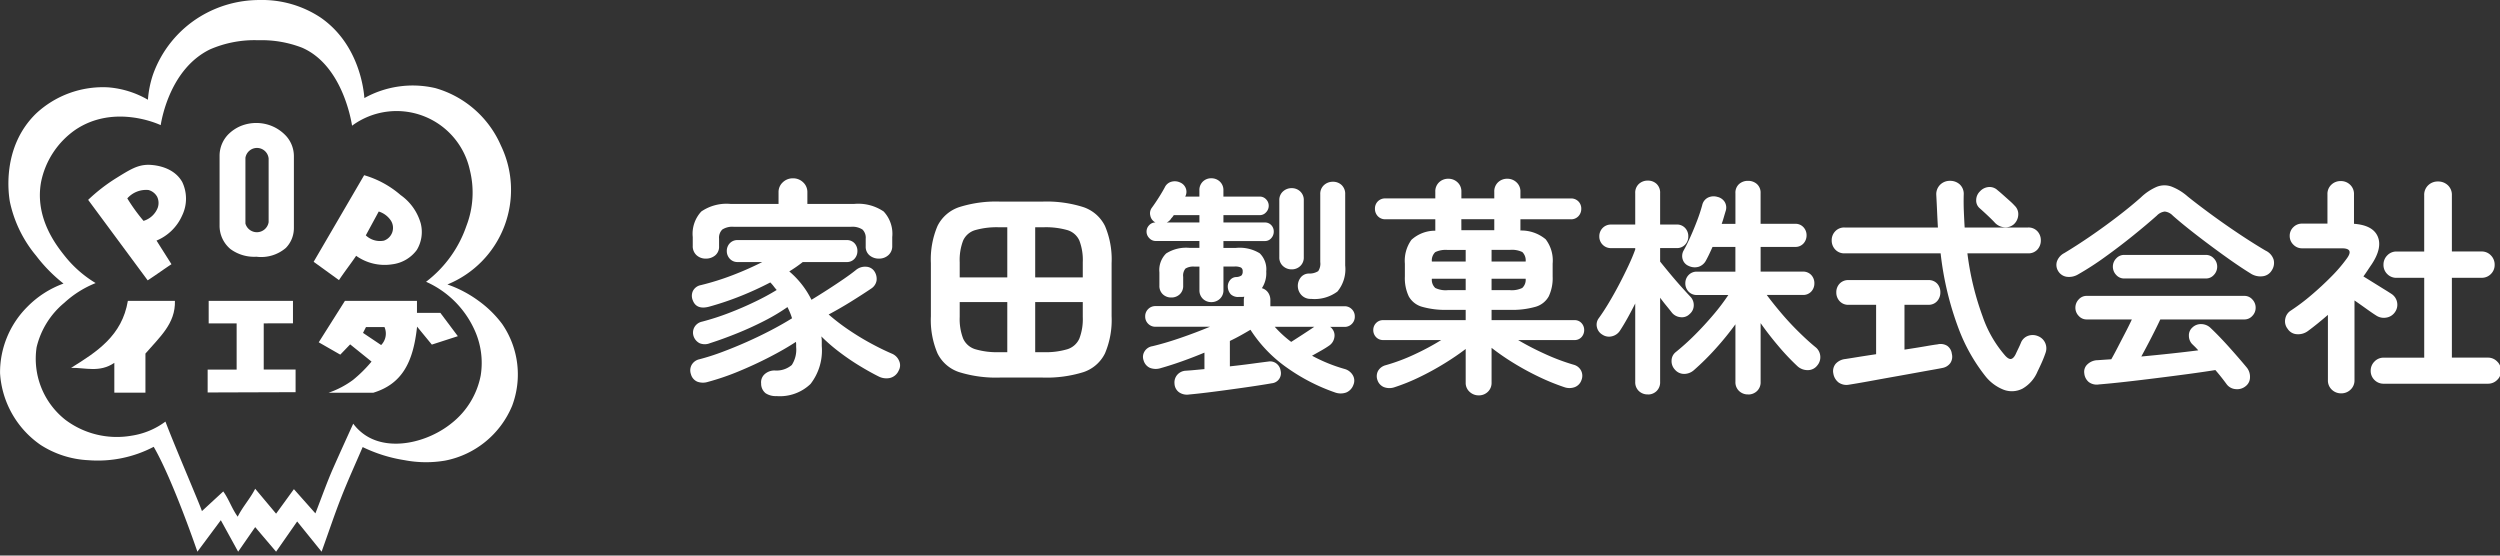
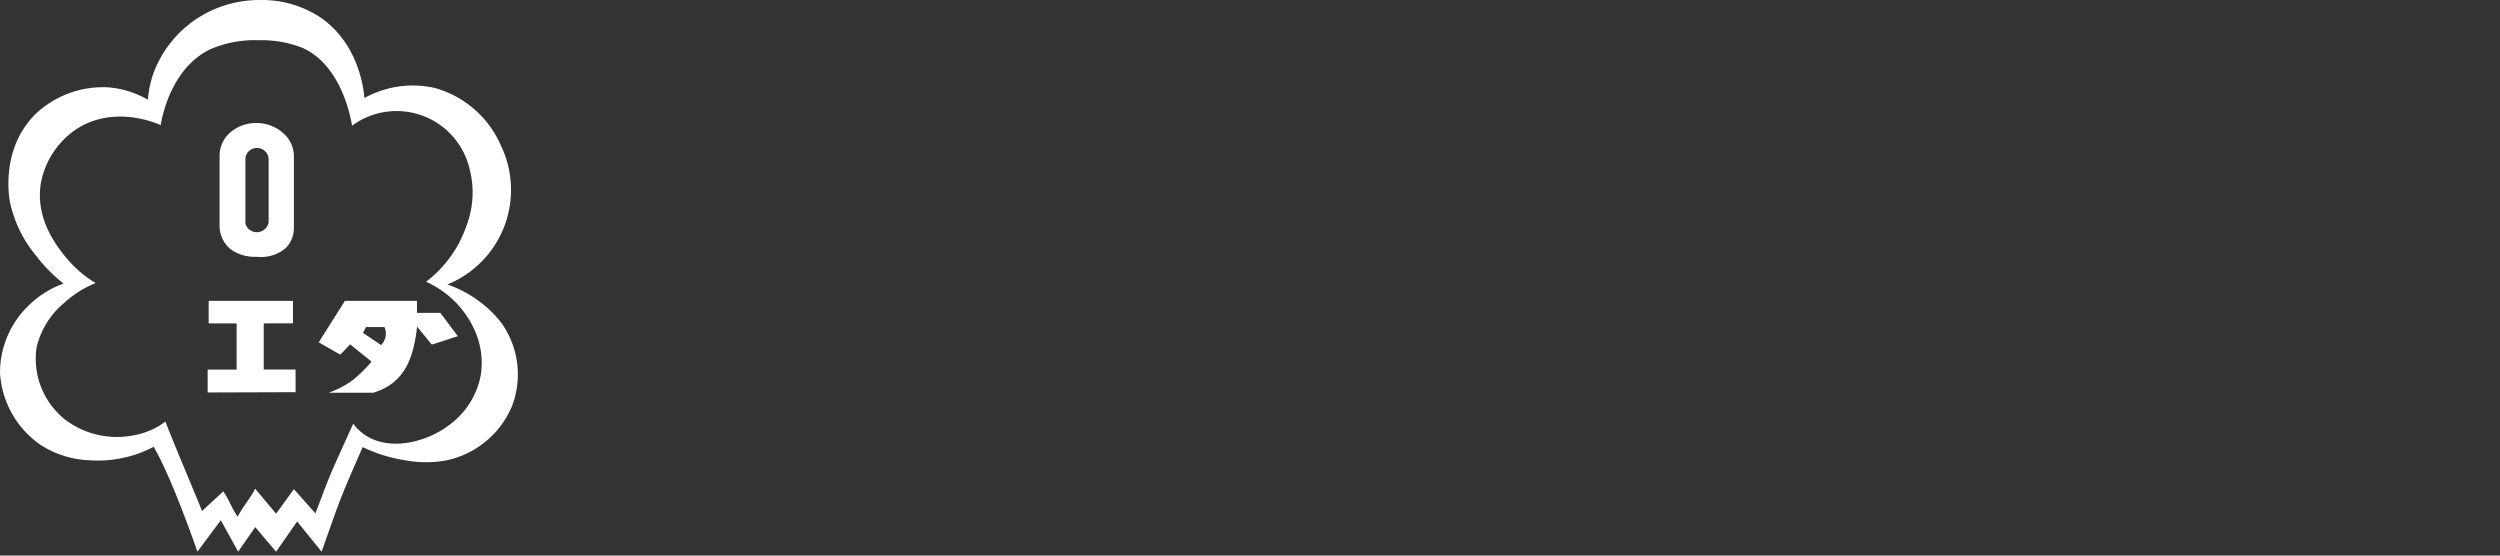
<svg xmlns="http://www.w3.org/2000/svg" width="306" height="68" viewBox="0 0 306 68">
  <rect x="0" y="0" width="306" height="68" fill="#333333" stroke="none" />
  <g id="Group_2512" data-name="Group 2512" transform="translate(20448 1461.155)">
    <g id="Group_1413" data-name="Group 1413" transform="translate(-18678 1896.845)">
      <path id="Path_440" data-name="Path 440" d="M94.871,199.551a14.483,14.483,0,0,1,3.806,2,13.336,13.336,0,0,1,2.889,2.83,10.891,10.891,0,0,1,1.227,10.021,11.193,11.193,0,0,1-8.194,6.708,13.951,13.951,0,0,1-4.969-.05,18.106,18.106,0,0,1-5.133-1.605c-.873,2.037-1.8,4.061-2.611,6.127-.81,2.051-1.511,4.168-2.416,6.68l-2.99-3.7-2.579,3.7-2.559-3.01-2.086,3.01-2.12-3.855-2.868,3.855s-3.012-8.829-5.348-12.838a14.731,14.731,0,0,1-7.966,1.641,11.832,11.832,0,0,1-5.879-1.874,11.526,11.526,0,0,1-4.962-8.778,11.343,11.343,0,0,1,3.328-8.113,11.9,11.9,0,0,1,4.438-2.858,18.931,18.931,0,0,1-3.359-3.418,15.215,15.215,0,0,1-3.2-6.574c-.142-.794-1.079-6.638,3.194-10.812a11.994,11.994,0,0,1,8.844-3.212,11.47,11.47,0,0,1,4.854,1.517,12.58,12.58,0,0,1,.607-3.042,13.677,13.677,0,0,1,5.789-7.14,13.99,13.99,0,0,1,7.266-2.025,12.955,12.955,0,0,1,7.46,2.137c4.785,3.291,5.309,9,5.374,9.863A12.181,12.181,0,0,1,93.4,175.52a12.481,12.481,0,0,1,8.02,7.032,12.5,12.5,0,0,1-6.55,17ZM60.357,216.335c1.247,3.309,4.862,11.642,4.444,10.978l2.634-2.43c.731,1.03,1.011,2.032,1.766,3.093.621-1.242,1.551-2.242,2.14-3.422l2.559,3.053,2.18-3,2.632,2.964c.816-2.093,1.433-3.859,2.188-5.564.8-1.817,2.442-5.414,2.442-5.414a5.983,5.983,0,0,0,1.505,1.426c3.044,1.994,7.679.831,10.535-1.484a9.794,9.794,0,0,0,3.563-5.842,9.694,9.694,0,0,0-.815-5.7,11.715,11.715,0,0,0-5.873-5.769,14.487,14.487,0,0,0,4.937-6.836,11.347,11.347,0,0,0,.421-6.843A9.179,9.179,0,0,0,83.2,180.119c-.127-.808-1.267-7.431-6.112-9.544a13.715,13.715,0,0,0-5.359-.917,13.651,13.651,0,0,0-5.924,1.124c-4.815,2.353-5.887,8.4-6.028,9.269-.279-.133-5.712-2.619-10.454.578a10.247,10.247,0,0,0-4.189,6.384c-.8,4.426,1.912,7.815,2.943,9.105a14.1,14.1,0,0,0,3.737,3.263,12.507,12.507,0,0,0-3.836,2.416,10.089,10.089,0,0,0-3.389,5.435,9.505,9.505,0,0,0,3.548,8.908,10.485,10.485,0,0,0,8.079,1.921A9.241,9.241,0,0,0,60.357,216.335Z" transform="translate(-1810.107 -3522.734)" fill="#fff" />
      <path id="Path_441" data-name="Path 441" d="M85.049,188.932v8.682a3.572,3.572,0,0,1-.246,1.355,3.484,3.484,0,0,1-.735,1.132,4.636,4.636,0,0,1-3.6,1.08,4.9,4.9,0,0,1-3.183-.939l-.023-.019a3.71,3.71,0,0,1-1.309-2.894c0-2.84,0-5.656,0-8.47a3.748,3.748,0,0,1,1.111-2.7,4.8,4.8,0,0,1,1.424-.955,5.048,5.048,0,0,1,3.914,0,4.941,4.941,0,0,1,1.728,1.232A3.7,3.7,0,0,1,85.049,188.932Zm-5.932.143v8.047a1.456,1.456,0,0,0,2.84-.178V189.16a1.432,1.432,0,0,0-2.84-.085Z" transform="translate(-1819.077 -3527.757)" fill="#fff" />
      <path id="Path_442" data-name="Path 442" d="M98.607,221.285l-2.616-2.107-1.21,1.258-2.637-1.511,3.207-5.075h8.817v1.472h2.863l2.14,2.854-3.183,1.03-1.808-2.2c-.475,4.465-1.9,7.029-5.36,8.092H93.345a10.96,10.96,0,0,0,3-1.572A16.342,16.342,0,0,0,98.607,221.285Zm1.176-2.024a2,2,0,0,0,.409-2.2H97.927l-.363.713Z" transform="translate(-1823.131 -3535.027)" fill="#fff" />
-       <path id="Path_443" data-name="Path 443" d="M104.427,199.256a4.258,4.258,0,0,1-.482,3.228,4.4,4.4,0,0,1-3.009,1.76,6.007,6.007,0,0,1-4.42-1.041c-.526.8-1.461,2-2.1,2.976l-3.1-2.242,6.181-10.6a11.857,11.857,0,0,1,4.462,2.43A6.367,6.367,0,0,1,104.427,199.256ZM97.7,200.7a2.5,2.5,0,0,0,2.217.647,1.653,1.653,0,0,0,.849-2.457,2.76,2.76,0,0,0-1.484-1.107Z" transform="translate(-1822.925 -3529.893)" fill="#fff" />
-       <path id="Path_444" data-name="Path 444" d="M66.018,197.816a5.908,5.908,0,0,1-3.15,3.1l1.83,2.891c-.8.521-1.906,1.32-2.911,1.976L54.5,195.931a21.292,21.292,0,0,1,3.477-2.689c1.674-1.039,2.536-1.559,3.77-1.6.184-.007,3.046-.058,4.267,2.1A4.723,4.723,0,0,1,66.018,197.816Zm-2.994-.942a1.763,1.763,0,0,0-.076-1.316,1.722,1.722,0,0,0-1.056-.831,3.071,3.071,0,0,0-2.6,1.024,22.245,22.245,0,0,0,1.988,2.752A2.7,2.7,0,0,0,63.025,196.874Z" transform="translate(-1813.71 -3529.468)" fill="#fff" />
      <path id="Path_445" data-name="Path 445" d="M74.007,225.065v-2.8h3.548v-5.654H74.134V213.85H84.451v2.757H80.871v5.654h3.9v2.769C80.993,225.03,77.957,225.065,74.007,225.065Z" transform="translate(-1818.591 -3535.027)" fill="#fff" />
-       <path id="Path_446" data-name="Path 446" d="M58.663,213.85h5.759c.087,2.787-1.887,4.453-3.608,6.454v4.784H57.006v-3.649c-1.8,1.228-3.532.582-5.291.613C54.907,220.07,57.951,218.108,58.663,213.85Z" transform="translate(-1813.012 -3535.027)" fill="#fff" />
    </g>
-     <path id="Path_1837" data-name="Path 1837" d="M-99.96,2.688a2.248,2.248,0,0,1-1.33-.35,1.493,1.493,0,0,1-.546-1.19,1.33,1.33,0,0,1,.406-1.12,1.812,1.812,0,0,1,1.246-.476,2.878,2.878,0,0,0,2.1-.672,3.452,3.452,0,0,0,.532-2.212v-.322a1.5,1.5,0,0,0-.028-.294q-1.372.9-3.206,1.848t-3.808,1.764A30.574,30.574,0,0,1-108.36.952a2.005,2.005,0,0,1-1.288-.028A1.368,1.368,0,0,1-110.432,0a1.387,1.387,0,0,1,.1-1.148,1.453,1.453,0,0,1,.938-.672,27.535,27.535,0,0,0,2.814-.9q1.5-.56,3.038-1.246t2.954-1.428q1.414-.742,2.534-1.442-.112-.364-.252-.7t-.308-.672a23.816,23.816,0,0,1-2.842,1.694q-1.61.826-3.346,1.526t-3.3,1.2a1.653,1.653,0,0,1-1.274,0,1.5,1.5,0,0,1-.714-.812,1.388,1.388,0,0,1,.056-1.092,1.4,1.4,0,0,1,.952-.728,30.743,30.743,0,0,0,3.3-1.064q1.68-.644,3.206-1.386A28.752,28.752,0,0,0-99.932-10.3q-.2-.224-.378-.462a4.64,4.64,0,0,0-.406-.462A39.453,39.453,0,0,1-104.3-9.576a36.638,36.638,0,0,1-3.892,1.316q-1.568.42-2.016-.784a1.413,1.413,0,0,1,.014-1.12,1.362,1.362,0,0,1,.966-.728,31.744,31.744,0,0,0,3.892-1.218,38.491,38.491,0,0,0,3.64-1.61h-3a1.251,1.251,0,0,1-.98-.406,1.363,1.363,0,0,1-.364-.938,1.348,1.348,0,0,1,.364-.952,1.273,1.273,0,0,1,.98-.392h13.3a1.263,1.263,0,0,1,.994.392,1.379,1.379,0,0,1,.35.952,1.394,1.394,0,0,1-.35.938,1.241,1.241,0,0,1-.994.406H-96.74a17.322,17.322,0,0,1-1.652,1.148A10.836,10.836,0,0,1-95.676-9.1q.924-.56,1.946-1.218t1.96-1.3q.938-.644,1.526-1.12a1.741,1.741,0,0,1,1.274-.406,1.264,1.264,0,0,1,.966.518,1.665,1.665,0,0,1,.294,1.19,1.468,1.468,0,0,1-.658.966Q-89.4-9.772-90.8-8.9t-2.772,1.6a25.141,25.141,0,0,0,2.464,1.89q1.344.91,2.716,1.652t2.548,1.246a1.624,1.624,0,0,1,.9.9,1.3,1.3,0,0,1-.056,1.176A1.563,1.563,0,0,1-86.1.476a2.08,2.08,0,0,1-1.372-.2q-1.064-.532-2.31-1.288a28.783,28.783,0,0,1-2.464-1.68A21.619,21.619,0,0,1-94.472-4.62a2.92,2.92,0,0,1,.056.574v.6A6.682,6.682,0,0,1-95.788,1.2,5.415,5.415,0,0,1-99.96,2.688Zm-8.652-16.828a1.624,1.624,0,0,1-1.134-.42,1.474,1.474,0,0,1-.462-1.148v-1.064a4,4,0,0,1,1.05-3.136,5.463,5.463,0,0,1,3.6-.924h5.852V-22.26a1.608,1.608,0,0,1,.518-1.218,1.749,1.749,0,0,1,1.246-.49,1.749,1.749,0,0,1,1.246.49,1.608,1.608,0,0,1,.518,1.218v1.428h5.712a5.517,5.517,0,0,1,3.626.924,4,4,0,0,1,1.05,3.136v1.064a1.452,1.452,0,0,1-.476,1.148,1.675,1.675,0,0,1-1.148.42,1.747,1.747,0,0,1-1.148-.392,1.368,1.368,0,0,1-.476-1.12v-.924a1.405,1.405,0,0,0-.392-1.12,2.251,2.251,0,0,0-1.428-.336h-14.308a2.251,2.251,0,0,0-1.428.336,1.405,1.405,0,0,0-.392,1.12v.924a1.368,1.368,0,0,1-.476,1.12A1.748,1.748,0,0,1-108.612-14.14ZM-72.632.42a15.2,15.2,0,0,1-4.942-.658,4.527,4.527,0,0,1-2.674-2.3,10.42,10.42,0,0,1-.812-4.55v-6.5a10.42,10.42,0,0,1,.812-4.55,4.58,4.58,0,0,1,2.674-2.31,14.9,14.9,0,0,1,4.942-.672h5.264a14.881,14.881,0,0,1,4.956.672,4.58,4.58,0,0,1,2.66,2.31,10.419,10.419,0,0,1,.812,4.55v6.5a10.419,10.419,0,0,1-.812,4.55,4.527,4.527,0,0,1-2.66,2.3A15.175,15.175,0,0,1-67.368.42Zm-4.9-12.264h5.824v-6.132h-1.008a9.631,9.631,0,0,0-2.926.35,2.34,2.34,0,0,0-1.47,1.274,6.641,6.641,0,0,0-.42,2.66Zm9.24,0h5.824v-1.848a6.641,6.641,0,0,0-.42-2.66,2.338,2.338,0,0,0-1.456-1.274,9.608,9.608,0,0,0-2.94-.35h-1.008Zm-4.424,9.156h1.008V-8.82h-5.824V-7a6.658,6.658,0,0,0,.42,2.646,2.38,2.38,0,0,0,1.47,1.3A9.283,9.283,0,0,0-72.716-2.688Zm4.424,0h1.008a9.261,9.261,0,0,0,2.94-.364,2.379,2.379,0,0,0,1.456-1.3A6.658,6.658,0,0,0-62.468-7V-8.82h-5.824Zm18.844,5.18a1.7,1.7,0,0,1-1.246-.28,1.365,1.365,0,0,1-.546-1.036A1.433,1.433,0,0,1-50.918.1,1.475,1.475,0,0,1-49.84-.42q.476-.028,1.064-.084l1.2-.112V-2.632q-1.344.56-2.716,1.05t-2.66.854a1.971,1.971,0,0,1-1.3-.042,1.413,1.413,0,0,1-.77-.91,1.253,1.253,0,0,1,.1-1.078,1.364,1.364,0,0,1,.966-.658q1.54-.364,3.416-1.008T-46.9-5.8h-6.664a1.218,1.218,0,0,1-.9-.364,1.218,1.218,0,0,1-.364-.9,1.218,1.218,0,0,1,.364-.9,1.218,1.218,0,0,1,.9-.364h10.808v-.728a1.487,1.487,0,0,1,.014-.21,2.087,2.087,0,0,1,.042-.21,2.041,2.041,0,0,1-.336.028h-.336a1.3,1.3,0,0,1-.98-.322,1.441,1.441,0,0,1-.364-.882,1.223,1.223,0,0,1,.252-.826.993.993,0,0,1,.784-.406,1.172,1.172,0,0,0,.644-.2.707.707,0,0,0,.14-.5.494.494,0,0,0-.21-.462,1.719,1.719,0,0,0-.8-.126h-1.344V-10.3a1.406,1.406,0,0,1-.434,1.078,1.482,1.482,0,0,1-1.05.406,1.433,1.433,0,0,1-1.036-.406,1.43,1.43,0,0,1-.42-1.078V-13.16h-.588a1.836,1.836,0,0,0-1.12.238,1.35,1.35,0,0,0-.28,1.022v1.064a1.385,1.385,0,0,1-.42,1.064,1.461,1.461,0,0,1-1.036.392,1.461,1.461,0,0,1-1.036-.392,1.385,1.385,0,0,1-.42-1.064V-12.46a2.851,2.851,0,0,1,.826-2.31,4.569,4.569,0,0,1,2.87-.686h1.2v-.84h-5.348a1.054,1.054,0,0,1-.784-.35,1.121,1.121,0,0,1-.336-.8,1.1,1.1,0,0,1,.322-.784,1.029,1.029,0,0,1,.77-.336l-.056-.028a1.169,1.169,0,0,1-.574-.8,1.13,1.13,0,0,1,.182-.966q.392-.532.854-1.26t.742-1.26a1.258,1.258,0,0,1,.812-.672,1.525,1.525,0,0,1,1.036.084,1.26,1.26,0,0,1,.728.756,1.2,1.2,0,0,1-.084.98h1.736v-.756a1.43,1.43,0,0,1,.42-1.078,1.433,1.433,0,0,1,1.036-.406,1.482,1.482,0,0,1,1.05.406,1.406,1.406,0,0,1,.434,1.078v.756H-40.8a1.029,1.029,0,0,1,.77.336,1.1,1.1,0,0,1,.322.784,1.146,1.146,0,0,1-.322.8,1.011,1.011,0,0,1-.77.35h-4.452v.9h5.068a1.038,1.038,0,0,1,.784.322,1.11,1.11,0,0,1,.308.8,1.174,1.174,0,0,1-.308.8,1,1,0,0,1-.784.35h-5.068v.84h1.54a4.7,4.7,0,0,1,2.9.658,2.737,2.737,0,0,1,.8,2.226,3.337,3.337,0,0,1-.532,2.044,1.38,1.38,0,0,1,.756.532,1.6,1.6,0,0,1,.28.952v.728h9.072a1.218,1.218,0,0,1,.9.364,1.218,1.218,0,0,1,.364.9,1.218,1.218,0,0,1-.364.9,1.218,1.218,0,0,1-.9.364H-32.2a.734.734,0,0,1,.126.084.351.351,0,0,1,.1.112,1.274,1.274,0,0,1,.294,1.12,1.479,1.479,0,0,1-.6.952q-.392.28-.98.616t-1.148.644A19.546,19.546,0,0,0-30.464-.644a1.679,1.679,0,0,1,1.036.756,1.3,1.3,0,0,1,.084,1.2,1.57,1.57,0,0,1-.882.938,2.02,2.02,0,0,1-1.386-.014A23.272,23.272,0,0,1-37.45-.77a16.662,16.662,0,0,1-4.494-4.662q-.56.336-1.19.686t-1.33.686V-.952q1.316-.14,2.562-.308t2.142-.28a1.259,1.259,0,0,1,1.008.252,1.344,1.344,0,0,1,.5.868A1.236,1.236,0,0,1-39.34,1.12q-.952.168-2.268.364t-2.758.392q-1.442.2-2.772.364T-49.448,2.492Zm14.9-11.7a1.525,1.525,0,0,1-1.106-.42,1.624,1.624,0,0,1-.49-1.064,1.666,1.666,0,0,1,.336-1.12,1.273,1.273,0,0,1,1.008-.5,2.012,2.012,0,0,0,1.148-.294A1.621,1.621,0,0,0-33.4-13.72v-8.288a1.43,1.43,0,0,1,.462-1.134,1.582,1.582,0,0,1,1.078-.406,1.518,1.518,0,0,1,1.078.406,1.477,1.477,0,0,1,.434,1.134V-13.3a4.29,4.29,0,0,1-.952,3.192A4.694,4.694,0,0,1-34.552-9.212ZM-36.9-12.824a1.531,1.531,0,0,1-1.064-.406,1.384,1.384,0,0,1-.448-1.078V-21.28a1.384,1.384,0,0,1,.448-1.078,1.531,1.531,0,0,1,1.064-.406,1.482,1.482,0,0,1,1.05.406,1.406,1.406,0,0,1,.434,1.078v6.972a1.406,1.406,0,0,1-.434,1.078A1.482,1.482,0,0,1-36.9-12.824Zm-.056,8.876q.616-.392,1.414-.91t1.33-.882l.084-.056h-4.844A13.622,13.622,0,0,0-36.96-3.948ZM-52.192-18.564h4v-.9h-3.136a1.885,1.885,0,0,1-.308.392A1.226,1.226,0,0,1-52.192-18.564ZM-14,2.6a1.608,1.608,0,0,1-1.12-.434A1.463,1.463,0,0,1-15.6,1.036V-3.08q-1.176.9-2.632,1.792A33.647,33.647,0,0,1-21.252.364,23.745,23.745,0,0,1-24.3,1.6a1.915,1.915,0,0,1-1.316-.014A1.4,1.4,0,0,1-26.4.728,1.388,1.388,0,0,1-26.32-.406a1.515,1.515,0,0,1,.924-.686,22.987,22.987,0,0,0,3.514-1.316,30.8,30.8,0,0,0,3.29-1.764h-7.084a1.161,1.161,0,0,1-.9-.364,1.236,1.236,0,0,1-.336-.868,1.2,1.2,0,0,1,.336-.84,1.161,1.161,0,0,1,.9-.364H-15.6v-1.26h-2.212a10.383,10.383,0,0,1-3.136-.378A2.687,2.687,0,0,1-22.568-9.52a5.229,5.229,0,0,1-.476-2.436v-1.568a4.395,4.395,0,0,1,.8-2.912,4.3,4.3,0,0,1,2.926-1.12v-1.4h-6.1a1.217,1.217,0,0,1-.938-.378,1.292,1.292,0,0,1-.35-.91,1.243,1.243,0,0,1,.35-.9,1.241,1.241,0,0,1,.938-.364h6.1v-.812a1.518,1.518,0,0,1,.462-1.162,1.594,1.594,0,0,1,1.134-.434,1.608,1.608,0,0,1,1.12.434,1.5,1.5,0,0,1,.476,1.162v.812H-12.1v-.812a1.518,1.518,0,0,1,.462-1.162,1.594,1.594,0,0,1,1.134-.434,1.608,1.608,0,0,1,1.12.434A1.5,1.5,0,0,1-8.9-22.316v.812h6.16a1.241,1.241,0,0,1,.938.364,1.243,1.243,0,0,1,.35.9,1.292,1.292,0,0,1-.35.91,1.217,1.217,0,0,1-.938.378H-8.9v1.372A4.67,4.67,0,0,1-5.81-16.506a4.28,4.28,0,0,1,.854,2.982v1.568A5.229,5.229,0,0,1-5.432-9.52a2.684,2.684,0,0,1-1.61,1.274,10.359,10.359,0,0,1-3.15.378h-2.24v1.26H-2.3a1.117,1.117,0,0,1,.882.364,1.23,1.23,0,0,1,.322.84,1.266,1.266,0,0,1-.322.868,1.117,1.117,0,0,1-.882.364H-9.184A34.538,34.538,0,0,0-5.852-2.45a25.581,25.581,0,0,0,3.472,1.3,1.423,1.423,0,0,1,.91.728A1.4,1.4,0,0,1-1.428.728a1.393,1.393,0,0,1-.8.854,1.881,1.881,0,0,1-1.3.014A27.172,27.172,0,0,1-6.65.322,33.2,33.2,0,0,1-9.758-1.372,28.831,28.831,0,0,1-12.432-3.22V1.036a1.484,1.484,0,0,1-.462,1.134A1.559,1.559,0,0,1-14,2.6Zm1.568-16.38H-8.26a1.426,1.426,0,0,0-.406-1.162,2.936,2.936,0,0,0-1.526-.266h-2.24Zm-7.308,0H-15.6V-15.2h-2.212a2.945,2.945,0,0,0-1.512.266A1.4,1.4,0,0,0-19.74-13.776Zm7.308,3.5h2.24a2.945,2.945,0,0,0,1.512-.266,1.358,1.358,0,0,0,.42-1.134h-4.172Zm-5.376,0H-15.6v-1.4H-19.74a1.358,1.358,0,0,0,.42,1.134A2.945,2.945,0,0,0-17.808-10.276Zm1.68-7.336H-12.1v-1.344h-4.032Zm35.084,20.1a1.538,1.538,0,0,1-1.092-.42,1.462,1.462,0,0,1-.448-1.12V-6.1a36.4,36.4,0,0,1-2.45,3.01A31.621,31.621,0,0,1,12.32-.476a1.8,1.8,0,0,1-1.19.448A1.473,1.473,0,0,1,10-.56,1.513,1.513,0,0,1,9.6-1.666a1.344,1.344,0,0,1,.5-1.022A29.359,29.359,0,0,0,12.446-4.8q1.19-1.19,2.268-2.464a25.509,25.509,0,0,0,1.834-2.422H12.712a1.35,1.35,0,0,1-1.036-.42,1.425,1.425,0,0,1-.392-1.008,1.425,1.425,0,0,1,.392-1.008,1.35,1.35,0,0,1,1.036-.42h4.7v-3.024h-2.8q-.2.448-.392.854t-.392.77a1.573,1.573,0,0,1-.91.8,1.7,1.7,0,0,1-1.218-.1,1.265,1.265,0,0,1-.728-.77,1.365,1.365,0,0,1,.112-1.134q.392-.7.826-1.666t.826-2a19.737,19.737,0,0,0,.616-1.876,1.342,1.342,0,0,1,.686-.91,1.588,1.588,0,0,1,1.162-.1,1.411,1.411,0,0,1,.9.616,1.338,1.338,0,0,1,.112,1.148q-.112.364-.224.756t-.252.784h1.68v-3.752a1.409,1.409,0,0,1,.448-1.12,1.6,1.6,0,0,1,1.092-.392,1.6,1.6,0,0,1,1.092.392,1.409,1.409,0,0,1,.448,1.12V-18.4h4.228a1.306,1.306,0,0,1,1.022.42,1.419,1.419,0,0,1,.378.98,1.455,1.455,0,0,1-.378,1.008,1.306,1.306,0,0,1-1.022.42H20.5v3.024h5.152a1.34,1.34,0,0,1,1.05.42,1.455,1.455,0,0,1,.378,1.008,1.455,1.455,0,0,1-.378,1.008,1.34,1.34,0,0,1-1.05.42h-4.4Q21.98-8.708,23-7.5t2.142,2.31q1.12,1.106,2.044,1.862A1.544,1.544,0,0,1,27.8-2.226a1.544,1.544,0,0,1-.364,1.162,1.445,1.445,0,0,1-1.148.574,1.835,1.835,0,0,1-1.26-.462,28.319,28.319,0,0,1-2.3-2.422Q21.5-4.816,20.5-6.244v7.2a1.462,1.462,0,0,1-.448,1.12A1.538,1.538,0,0,1,18.956,2.492Zm-12.264,0A1.538,1.538,0,0,1,5.6,2.072,1.462,1.462,0,0,1,5.152.952v-9.6Q4.676-7.7,4.2-6.846t-.9,1.5a1.6,1.6,0,0,1-.994.714,1.463,1.463,0,0,1-1.19-.21,1.408,1.408,0,0,1-.658-.924A1.32,1.32,0,0,1,.7-6.86q.588-.812,1.232-1.89T3.192-11q.616-1.176,1.134-2.282t.826-1.974v-.168H2.212a1.4,1.4,0,0,1-1.05-.42,1.4,1.4,0,0,1-.406-1.008,1.433,1.433,0,0,1,.406-1.036,1.4,1.4,0,0,1,1.05-.42h2.94v-3.836A1.452,1.452,0,0,1,5.6-23.282a1.568,1.568,0,0,1,1.092-.406,1.518,1.518,0,0,1,1.078.406A1.477,1.477,0,0,1,8.2-22.148v3.836H10.22a1.35,1.35,0,0,1,1.036.42,1.461,1.461,0,0,1,.392,1.036,1.425,1.425,0,0,1-.392,1.008,1.35,1.35,0,0,1-1.036.42H8.2v1.652q.448.56,1.12,1.372t1.372,1.6q.7.784,1.176,1.288a1.47,1.47,0,0,1,.448,1.078,1.393,1.393,0,0,1-.5,1.078,1.313,1.313,0,0,1-1.092.392A1.546,1.546,0,0,1,9.66-7.5q-.28-.364-.672-.84T8.2-9.352V.952a1.487,1.487,0,0,1-.434,1.12A1.489,1.489,0,0,1,6.692,2.492ZM47.992.224a21.564,21.564,0,0,1-3.248-5.768,38.151,38.151,0,0,1-2.212-9.24H30.772a1.484,1.484,0,0,1-1.134-.462A1.594,1.594,0,0,1,29.2-16.38a1.559,1.559,0,0,1,.434-1.106,1.484,1.484,0,0,1,1.134-.462H42.2q-.056-.952-.1-1.96T42-21.952a1.631,1.631,0,0,1,.49-1.246,1.671,1.671,0,0,1,1.19-.462,1.732,1.732,0,0,1,1.19.434,1.577,1.577,0,0,1,.49,1.246q-.028,1.036.014,2.044t.1,1.988h7.756a1.474,1.474,0,0,1,1.148.462,1.588,1.588,0,0,1,.42,1.106,1.624,1.624,0,0,1-.42,1.134,1.474,1.474,0,0,1-1.148.462h-7.42A34.758,34.758,0,0,0,47.67-7.07a14.436,14.436,0,0,0,2.786,4.83q.42.448.714.378t.546-.574q.14-.308.336-.714t.308-.686a1.472,1.472,0,0,1,.882-.854,1.668,1.668,0,0,1,1.218.042,1.587,1.587,0,0,1,.882.854,1.611,1.611,0,0,1,.042,1.162q-.2.588-.434,1.12T54.4-.336a4.336,4.336,0,0,1-1.848,2.114,2.853,2.853,0,0,1-2.282.14A5.333,5.333,0,0,1,47.992.224ZM31.332,1.288a1.673,1.673,0,0,1-1.288-.266A1.727,1.727,0,0,1,29.4-.084a1.393,1.393,0,0,1,.294-1.19,1.844,1.844,0,0,1,1.162-.574q.2-.028,1.26-.2t2.52-.392V-8.484h-3.36a1.418,1.418,0,0,1-1.106-.448A1.531,1.531,0,0,1,29.764-10a1.518,1.518,0,0,1,.406-1.078,1.441,1.441,0,0,1,1.106-.434H41.02a1.4,1.4,0,0,1,1.092.434A1.549,1.549,0,0,1,42.5-10a1.563,1.563,0,0,1-.392,1.064,1.375,1.375,0,0,1-1.092.448H38.108V-3q1.484-.224,2.618-.42T42.14-3.64a1.552,1.552,0,0,1,1.19.168,1.383,1.383,0,0,1,.574.98,1.4,1.4,0,0,1-.182,1.134,1.513,1.513,0,0,1-.966.6q-.252.056-1.12.21t-2.1.378Q38.3.056,36.96.294T34.4.756Q33.18.98,32.354,1.12T31.332,1.288ZM51.492-18.34a1.544,1.544,0,0,1-1.162.364,1.772,1.772,0,0,1-1.134-.532q-.2-.224-.56-.574t-.728-.686q-.364-.336-.588-.532a1.238,1.238,0,0,1-.434-1.008,1.5,1.5,0,0,1,.462-1.064A1.614,1.614,0,0,1,48.4-22.9a1.418,1.418,0,0,1,1.106.392q.252.2.672.574L51-21.2a7.441,7.441,0,0,1,.6.588,1.412,1.412,0,0,1,.434,1.134A1.661,1.661,0,0,1,51.492-18.34ZM79.856,1.484a1.628,1.628,0,0,1-1.218.35A1.5,1.5,0,0,1,77.56,1.26Q77.252.84,76.9.392T76.16-.5q-1.4.224-3.262.476t-3.864.5q-2,.252-3.864.462t-3.262.322A1.621,1.621,0,0,1,60.662.966a1.57,1.57,0,0,1-.546-1.078,1.229,1.229,0,0,1,.406-1.106,1.849,1.849,0,0,1,1.246-.49l.8-.056.854-.056q.336-.588.77-1.428T65.1-5q.476-.91.84-1.694H60.4a1.279,1.279,0,0,1-.966-.434,1.414,1.414,0,0,1-.406-.994,1.447,1.447,0,0,1,.406-1.022,1.279,1.279,0,0,1,.966-.434h19.32a1.279,1.279,0,0,1,.966.434,1.447,1.447,0,0,1,.406,1.022,1.414,1.414,0,0,1-.406.994,1.279,1.279,0,0,1-.966.434h-10.3q-.42.9-1.064,2.156t-1.26,2.38q1.82-.168,3.64-.364t3.332-.392q-.2-.224-.378-.406L73.3-3.7a1.456,1.456,0,0,1-.378-.994,1.258,1.258,0,0,1,.406-.994,1.494,1.494,0,0,1,1.162-.434,1.66,1.66,0,0,1,1.106.49q1.064,1.008,2.268,2.352T80.024-.784A1.8,1.8,0,0,1,80.4.392,1.366,1.366,0,0,1,79.856,1.484ZM59.36-12.208a2.163,2.163,0,0,1-1.386.294,1.465,1.465,0,0,1-1.078-.742A1.422,1.422,0,0,1,56.77-13.8a1.844,1.844,0,0,1,.882-1.008q1.54-.924,3.234-2.086t3.3-2.394q1.61-1.232,2.87-2.352a6.492,6.492,0,0,1,1.96-1.3,2.563,2.563,0,0,1,1.75-.028,6.592,6.592,0,0,1,2,1.218q1.148.924,2.786,2.128t3.416,2.394q1.778,1.19,3.346,2.114a1.822,1.822,0,0,1,.98,1.106,1.642,1.642,0,0,1-.224,1.3,1.481,1.481,0,0,1-1.12.728,2.183,2.183,0,0,1-1.512-.364q-1.092-.672-2.366-1.568T75.5-15.778q-1.3-.966-2.478-1.9T70.952-19.4a1.59,1.59,0,0,0-.98-.5,1.59,1.59,0,0,0-.98.5q-1.26,1.12-2.926,2.464t-3.416,2.6A35.626,35.626,0,0,1,59.36-12.208Zm5.628.5a1.279,1.279,0,0,1-.966-.434,1.447,1.447,0,0,1-.406-1.022,1.414,1.414,0,0,1,.406-.994,1.279,1.279,0,0,1,.966-.434H75.012a1.279,1.279,0,0,1,.966.434,1.414,1.414,0,0,1,.406.994,1.447,1.447,0,0,1-.406,1.022,1.279,1.279,0,0,1-.966.434Zm31.78,12.88A1.542,1.542,0,0,1,95.634.714,1.542,1.542,0,0,1,95.172-.42a1.556,1.556,0,0,1,.462-1.12,1.519,1.519,0,0,1,1.134-.476h4.956v-9.772H98.336A1.542,1.542,0,0,1,97.2-12.25a1.542,1.542,0,0,1-.462-1.134,1.589,1.589,0,0,1,.462-1.148,1.519,1.519,0,0,1,1.134-.476h3.388V-21.9a1.6,1.6,0,0,1,.49-1.218,1.671,1.671,0,0,1,1.19-.462,1.707,1.707,0,0,1,1.218.462,1.6,1.6,0,0,1,.49,1.218v6.888h3.64a1.519,1.519,0,0,1,1.134.476,1.589,1.589,0,0,1,.462,1.148,1.542,1.542,0,0,1-.462,1.134,1.542,1.542,0,0,1-1.134.462h-3.64v9.772h4.424a1.533,1.533,0,0,1,1.12.476,1.533,1.533,0,0,1,.476,1.12,1.519,1.519,0,0,1-.476,1.134,1.556,1.556,0,0,1-1.12.462ZM91.56,2.352A1.615,1.615,0,0,1,90.412,1.9,1.54,1.54,0,0,1,89.936.728v-7.98q-.616.532-1.218,1.022t-1.246.966a2,2,0,0,1-1.316.378,1.426,1.426,0,0,1-1.148-.658,1.487,1.487,0,0,1-.294-1.218A1.511,1.511,0,0,1,85.4-7.784,24.861,24.861,0,0,0,87.892-9.66q1.288-1.092,2.45-2.268a18.425,18.425,0,0,0,1.918-2.24q.9-1.232-.616-1.232H86.772a1.454,1.454,0,0,1-1.064-.448,1.454,1.454,0,0,1-.448-1.064,1.44,1.44,0,0,1,.448-1.078,1.477,1.477,0,0,1,1.064-.434H89.88v-3.584a1.54,1.54,0,0,1,.476-1.176,1.615,1.615,0,0,1,1.148-.448,1.615,1.615,0,0,1,1.148.448,1.54,1.54,0,0,1,.476,1.176V-18.4q2.3.168,2.9,1.54t-.714,3.388q-.252.364-.5.742t-.532.77q.5.308,1.176.728t1.288.8q.616.378.952.6a1.555,1.555,0,0,1,.7,1.008,1.551,1.551,0,0,1-.252,1.232,1.565,1.565,0,0,1-1.064.672,1.679,1.679,0,0,1-1.232-.252q-.448-.28-1.19-.812t-1.47-1.036V.728A1.54,1.54,0,0,1,92.708,1.9,1.615,1.615,0,0,1,91.56,2.352Z" transform="translate(-20253 -1415.361)" fill="#fff" />
  </g>
</svg>